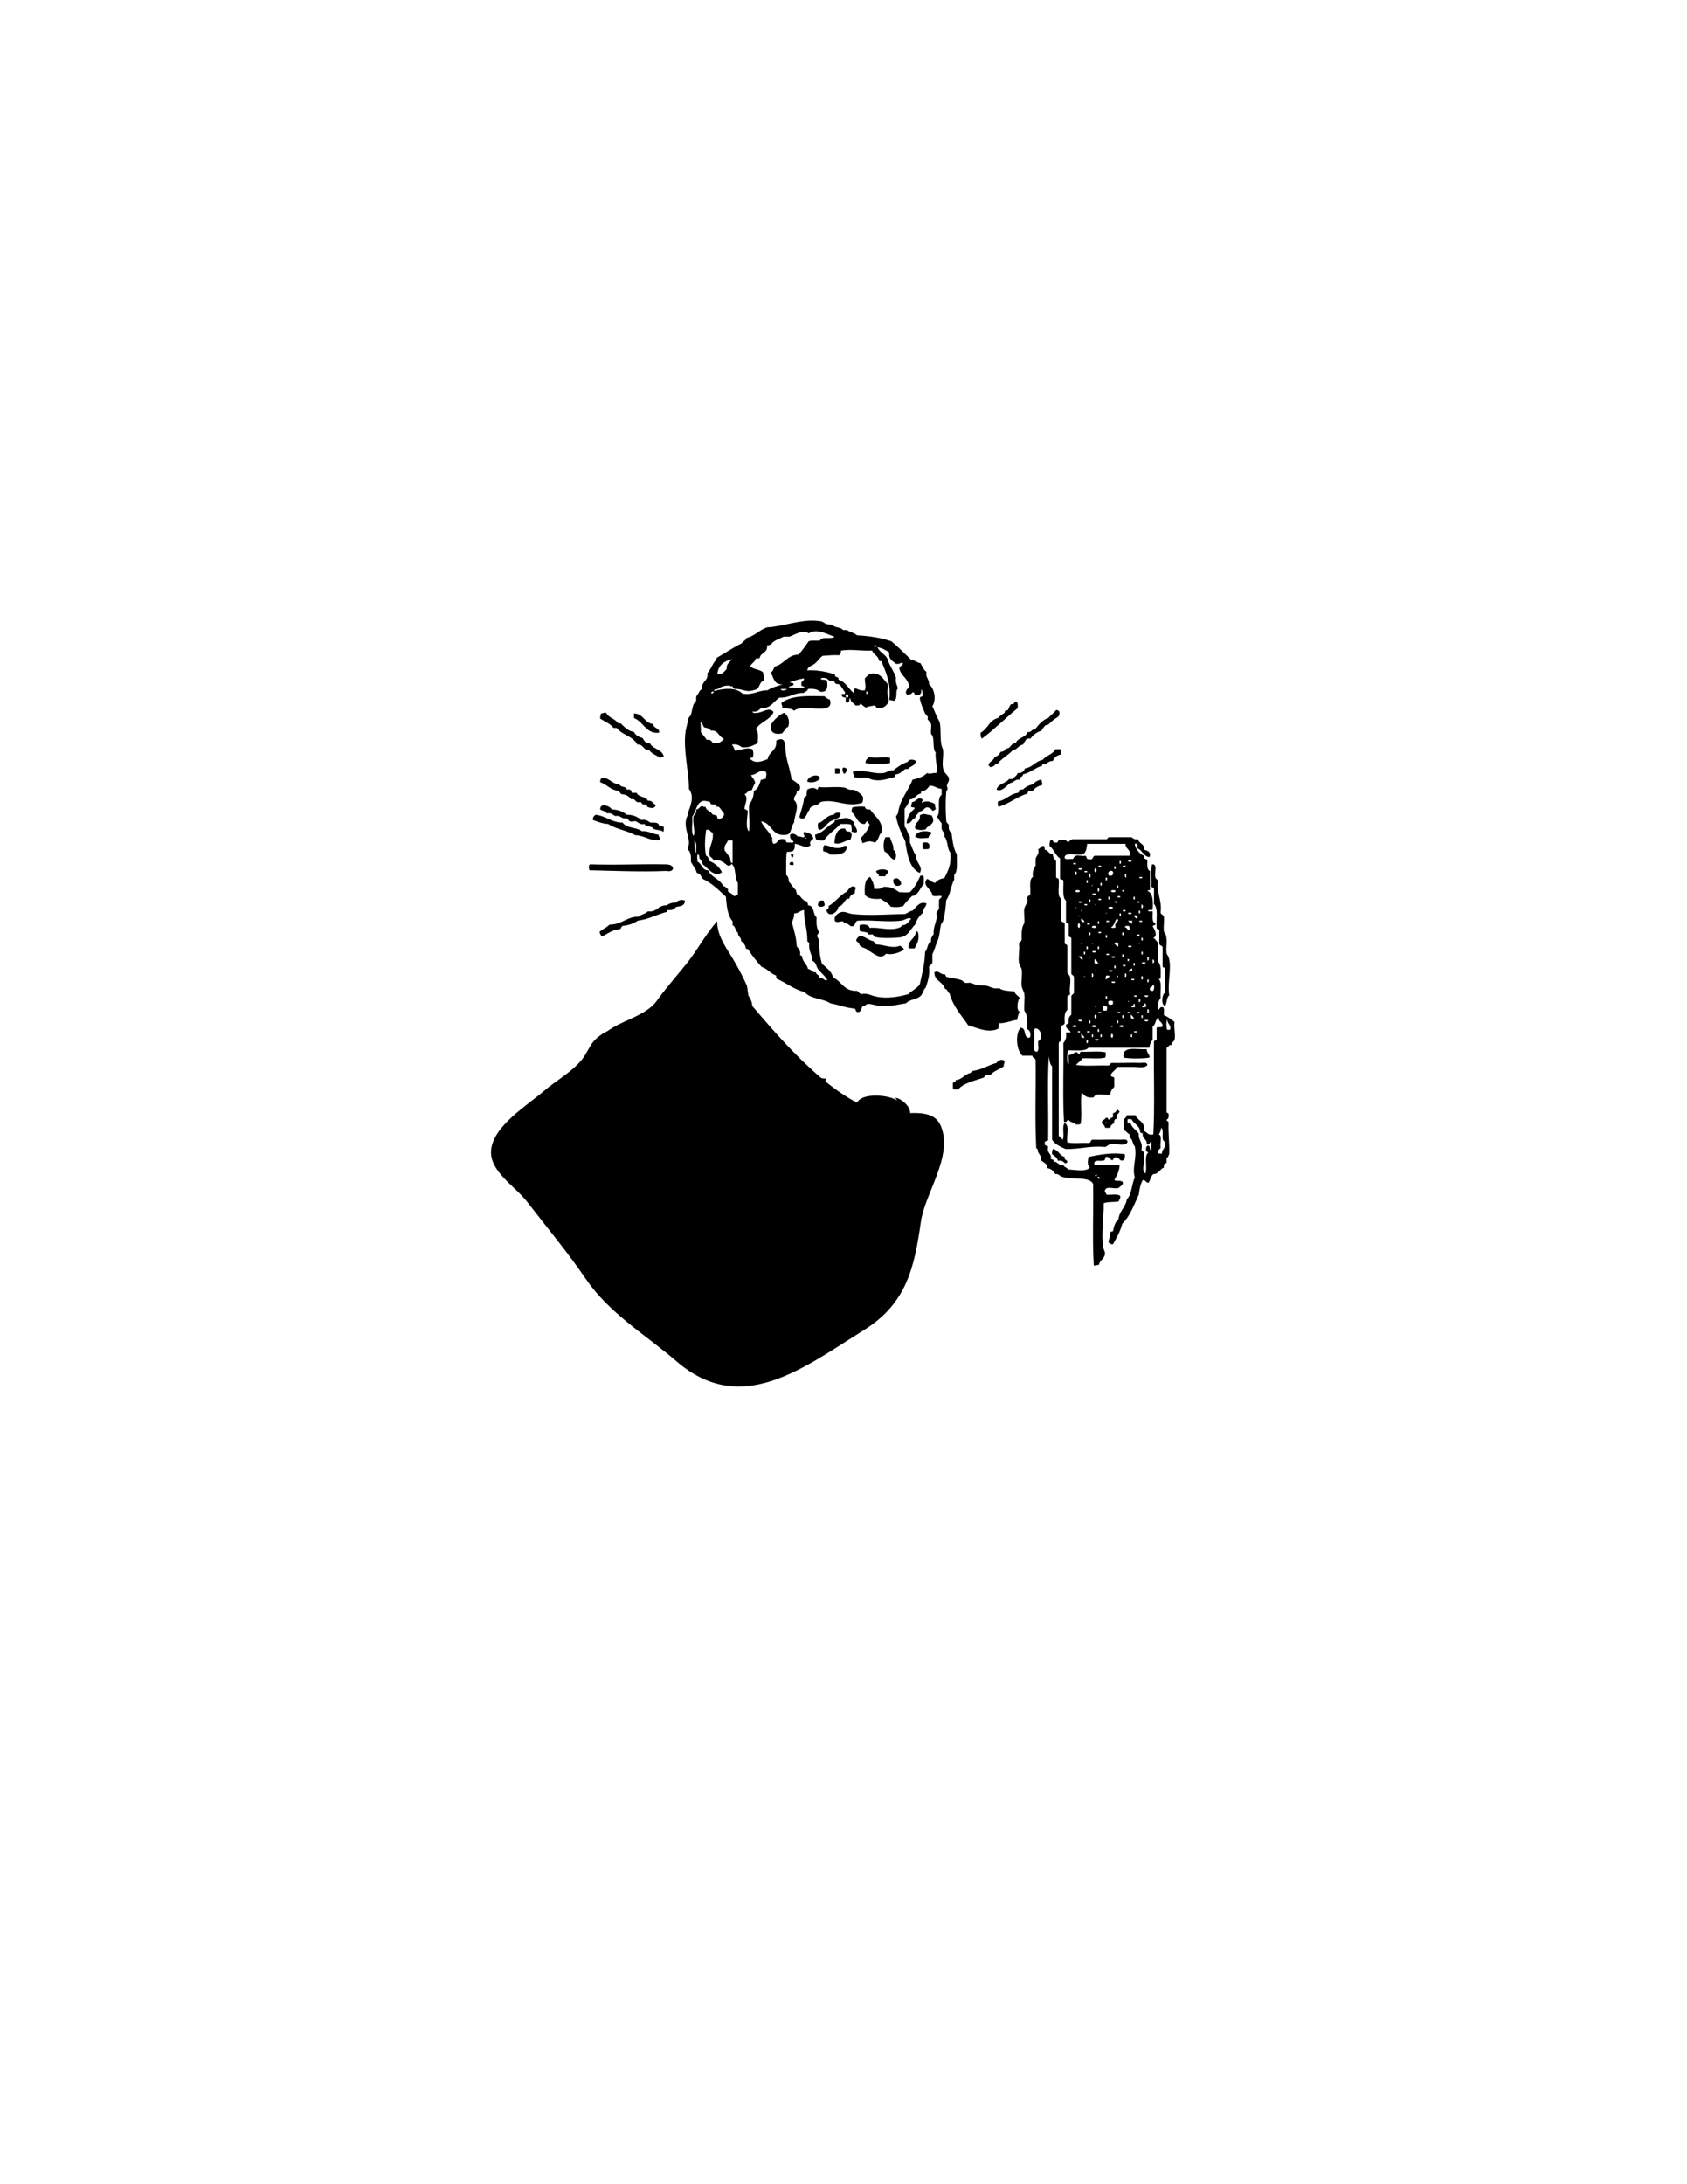
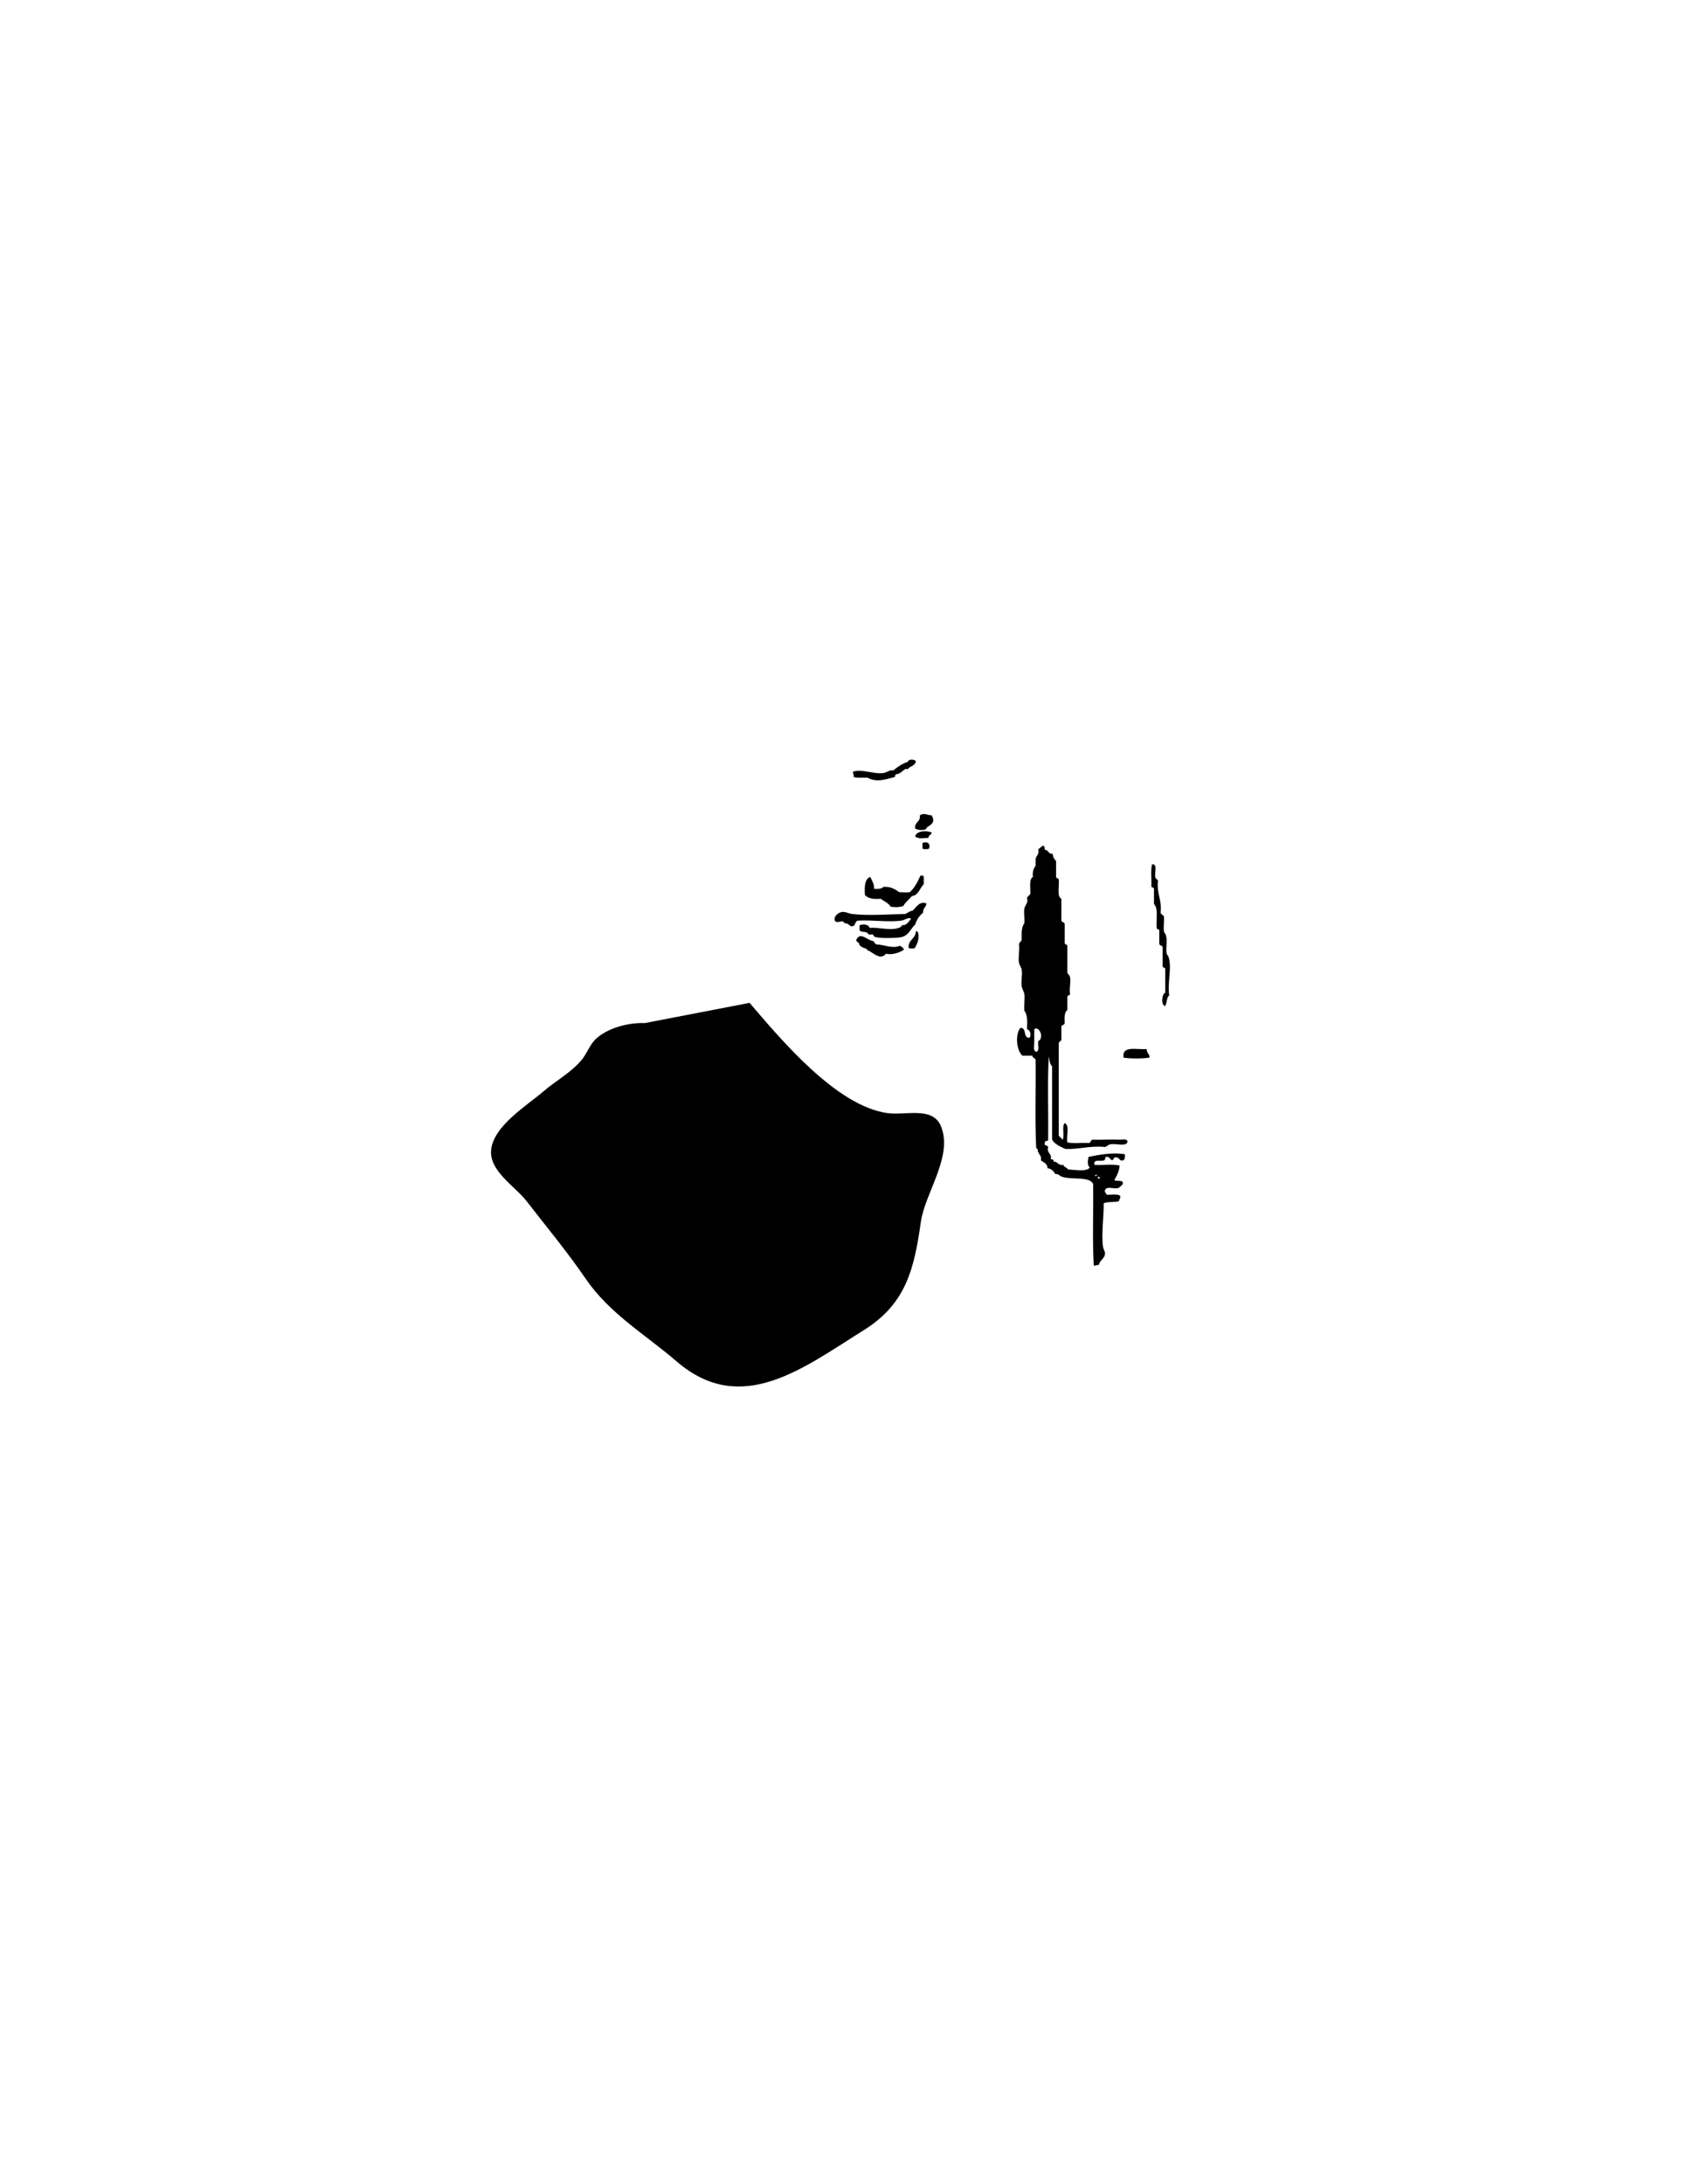
<svg xmlns="http://www.w3.org/2000/svg" viewBox="0 0 612 792">
-   <path d="M426.08 370.54c-.35 2.09.471 4.66 0 6.48-.21.81-1.359 1.01-.96 1.92-1.27-.31-1.06.86-1.92.96v23.041c-.25.89.9.38.721 1.199.18 1.061-.181 1.58-.721 1.921.07.569.83.449.721 1.199-.171 4.011.399 7.28.239 11.28-.399.32-.18 1.26-.96 1.2v1.92c-.7.19-1.17.59-.96 1.68-1.5.58-1.81 2.351-3.84 2.4-.9.7-1.11 2.09-1.68 3.12-1.141.1-.99-1.09-2.16-.96-.82 1.42-1.2 3.279-1.44 5.279-1.76 3.761-3.189 7.851-6 10.561-.729 2.87-2.09 5.11-3.359 7.439-.91.11-1.13-.47-1.681-.72.23-1.13.63-2.09.721-3.359-.21-.771.779-.341.96-.721.39-1.609.699-3.3 1.92-4.08.34-3.18 2.63-4.41 3.12-7.439 1.81-1.79 1.72-5.48 2.88-7.92-1.09-3.74.899-7.13 0-11.28-.92-.76-.63-2.73-1.92-3.12v-1.2c-.78-.5-1.301-1.26-2.16-1.68v-3.84c.609-.271 1.03-.73 1.2-1.44h3.12c.8 2.16 3.68 2.24 3.119 5.76 1.19.33 1.351 1.69 3.36 1.2.56-10.64.08-22.32.24-33.36-.181-.9.92-.52.96-1.2v-4.08c.39-.57 2.109.19 2.16-.72-.011-1.51-1.641-1.4-1.44-3.12-1.21.63-.979 2.7-2.16 3.36v4.8c-.63.72-1.069 1.65-1.2 2.88h-22.079c-1.301 1.5-4.78.82-7.44.96-.37 1.23-.42 4.05 0 5.28.55-.73.08-2.48.24-3.6 1.7.1 2.779-2.19 3.6-.24.62-.02.34-.94.96-.96 2.891.15 6.391-.31 8.88.24-.029.69.13 1.57-.239 1.92-2.261.54-5.511.09-8.16.24-.62.98-1.641 1.56-2.4 2.4 3.36.56 7.76.08 11.521.24.84.04.79-.81 1.439-.96 3.07.12 6.86-.16 10.32 0 .85.04 2.46-.5 2.64.72-.85 1.29-3.12.72-5.04.72h-5.76c-.68 1-1.73 1.63-2.4 2.64-.369 1.25 1.101.66 1.2 1.44v3.12c-.68.76-1.43 1.45-1.439 2.88-1.98.34-5.49-.851-6 .96-2.42.34-3.61-.55-4.32-1.92-.71 3.291.229 8.23-.48 11.52-.31.33-1.04.24-1.68.24-.39-.73-2.01-.61-2.64-1.68-.78.02-.51 1.09-1.681.72-.56-9.04-.079-19.12-.239-28.56.72-.88 1.25-1.95.96-3.84h1.68c-.27-1.01-1.43-1.13-1.68-2.16-.29-1.09.84-.76.96-1.44-.271-1.55.319-2.24.96-2.88v-6.48c-.04-.84.81-.79.96-1.44v-5.52c.04-.84-.811-.79-.96-1.44v-12.48c.18-.9-.92-.52-.96-1.2v-3.84c.18-.9-.92-.52-.96-1.2v-7.68c-1.471-1.25-.84-4.6-.96-7.2.01-.73-1.21-.23-1.2-.96v-7.2c-1.71-1.09-2.25-3.35-3.84-4.56-.021-.9.1-1.66.479-2.16 1.11-.23.55 1.21 1.681.96 1.09.29.76-.84 1.439-.96 1.53-.17 2.68.04 3.12.96.46-.5.92-1 1.68-1.2h12.48c.13-.35.37-.59.72-.72h8.16c.65.39 1.07 1.01 2.4.72.229 1.77 2.489 1.51 2.159 3.84 1.261.16 2.83 1.08 1.92 2.64-2.239-.24-2.43-2.53-4.319-3.12-.03-.85.33-2.09-.96-1.68.09 1.51 1.6 3.68 3.359 4.32-.31 1.19.601 1.16 1.2 1.44-.01 1.69-.29 3.65.96 4.08v6.48c.221.77-.779.34-.96.72 2.061.82 2.12 3.64 1.92 6.72-.2.52-1.529-.09-1.68.48.1.54 1.18.1 1.68.24.11 1.65-.46 3.98.96 4.32.36 1.01-.87.42-.96 1.2.011-.1 2.36 3.36.24 4.08.72.4 1.05 1.19 1.68 1.68v6.96c1.21 1.03.99 3.49.96 5.76.11.51-.34.46-.72.48 1.34 1.22.48 4.64.72 6.96-.819.94-1.189 2.33-.96 4.32.771-.19.511-1.41 1.92-.96.46.58.15 1.93.24 2.88 1.56.52 2.6 1.56 3.84 2.4zm-1.68 2.88c.8-1.52-1.07-2.23-.96-3.84-.39.82-.39 3.02 0 3.84h.96zm-2.88 44.88c.02-1.819 1.67-2.01 1.2-4.319-1.88-.28-.17-4.15-1.44-5.04-.229.89-.37 1.87-.96 2.399 1.48.36.38 3.3.72 4.8-.25.711-1.21.711-.96 1.921.28.28.85.27 1.44.24zm-3.12-59.04c.21-.29.68-2.27-.24-2.16.05 1.02-1.38.54-.96 1.92.28.2.64.32 1.2.24zm-.24-10.08c.74.37.74-1.57 0-1.2v1.2zm-.48 67.92v-3.12c-.83.05-.34 1.42-1.681.96.24-2.08-1.819-1.86-1.439-4.08-.55.069-.9-.061-.96-.48-.16-2.399-2.311-2.81-3.12-4.56h-1.44v1.439c.561-.08.92.04 1.2.24.53 1.63 2.08 2.24 2.88 3.601-.229 2.47 1.601 2.88.96 5.76.15.649 1 .6.96 1.439.591 2.511-1.22 6.221.48 7.2.84-2.12-.68-6.6 1.2-7.68-1.29.16-1.271-2.28-.24-2.4 1.04-.08.26 1.66 1.2 1.68zm-.96-60.96v-.96h-.48v.96h.48zm-1.44 4.8c-.37.74 1.57.74 1.2 0h-1.2zm0 8.88c-.37.74 1.57.74 1.2 0h-1.2zm.96-21.6c.74.37.74-1.57 0-1.2v1.2zm0 18.96c.74.37.74-1.57 0-1.2v1.2zm-.48-2.16c.04-.6.04-1.16-.48-1.2-.03.77-.89.71-.96 1.44.59.03 1.16.04 1.44-.24zm-1.44-16.08c-.37.74 1.57.74 1.2 0h-1.2zm.24 20.16v-.96h-.48v.96h.48zm0-23.04v-.96h-.48v.96h.48zm0-5.04v-.96h-.48v.96h.48zm-.48-11.76c.74.37.74-1.57 0-1.2v1.2zm0 25.92c.74.37.74-1.57 0-1.2v1.2zm.24-20.88v-.48h-.96v.48h.96zm0-15.84v-.48h-.96v.48h.96zm-.72 12.72v-.96h-.48v.96h.48zm-.48 32.16c.74.37.74-1.57 0-1.2v1.2zm.24 4.08v-.48h-.96v.48h.96zm0-28.08v-.48h-.96v.48h.96zm0-12v-.48h-.96v.48h.96zm-.24 14.88c.19-.05.471-.01.48-.24-.19.05-.47.01-.48.24zm-.48-9.12v-.96c-.28-.2-.641-.32-1.2-.24.11.69.51 1.09 1.2 1.2zm-.24 41.28v-.48h-.96v.48h.96zm0-12.96v-.48h-.96v.48h.96zm-.72-11.28v-.96h-.48v.96h.48zm0-24v-.96h-.48v.96h.48zm0 39.12c-.11-.45.33-1.45-.48-1.2.26.89-.899.38-.72 1.2h1.2zm-.24-9.84v-.48h-.96v.48h.96zm-.96 13.92h.96c-.25-.63-.76-1-1.2-1.44-.03.59-.04 1.16.24 1.44zm.24 6.72v-.96h-.48v.96h.48zm0-24v-.96c-.521.36-1.181.58-1.44 1.2.59.03 1.16.04 1.44-.24zm0-17.04v-1.2h-1.44c.26.62.92.84 1.44 1.2zm-1.44-23.04c-.37.74 1.57.74 1.2 0h-1.2zm0 18.96c-.37.74 1.57.74 1.2 0h-1.2zm0 12c-.37.74 1.57.74 1.2 0h-1.2zm.48-32.64c.6-2.52-1.53-2.31-1.44-4.32H394.4c-.21 1.63-.39 3.29-1.68 3.84-2.011.39-5.63-.83-6.48.72-.29 1.57 1.8.76 2.88.96.65-.51.37-.9 1.2-1.2.86-.31 2.3.23 3.36 0 .779.1.2 1.57 1.439 1.2 1.67.55 1.07-1.17 2.16-1.2h12.48zm0 57.12c.37-.59-.82-.71-.721-.24.15.01.28.04.24.24h.48zm-.24-30c.34-.32.34-1.36 0-1.68-.64 0-1.41-.13-1.44.48.8.08.85.91 1.44 1.2zm0 11.04c0-.24.189-.29.24-.48-.311-.01-.33-.31-.721-.24v.72h.48zm-.24 14.64c.28.95.28-.95 0 0zm-.72-44.88c-.11-.45.33-1.45-.48-1.2-.04.6-.04 1.16.48 1.2zm-.48 36c.74.37.74-1.57 0-1.2v1.2zm.24-3.84v-.48h-.96v.48h.96zm0-19.92v-.48h-.96v.48h.96zm0-16.08v-.48h-.96v.48h.96zm-.72 54.72v-.96h-.48v.96h.48zm0-22.08v-.96h-.48v.96h.48zm0-7.92v-.96h-.48v.96h.48zm0-15.84v-.48h-.48v.48h.48zm0 48.72c-.311-.33-1.43-.42-1.44.24.31.33 1.43.42 1.44-.24zm-.96-39.84v-.96h-.48v.96h.48zm0-18.96v-.96h-.48v.96h.48zm-.24 54.24v-.48h-.96v.48h.96zm0-42v-.48h-.96v.48h.96zm-.72 17.76c.029-.59.04-1.16-.24-1.44-.6-.04-1.16-.04-1.2.48.65.15.6 1 1.44.96zm0 27.84v-.96h-.48v.96h.48zm0-48.96v-.96h-.48v.96h.48zm-.24 5.28c.37-.72-1.24-.63-1.2-.24.28.2.64.32 1.2.24zm-.24 26.4c-.25 1.39 1.04.1 0 0zm-.48-17.52c-.851-1.81 1.989-2.22.479-3.12-.899.85-.89 2.63-2.16 3.12.32.34 1.36.34 1.68 0zm0 14.88v-.96h-.48v.96h.48zm0-36v-.96h-.48v.96h.48zm-1.44 31.68c-.37.74 1.57.74 1.2 0h-1.2zm0 9.12c-.37.74 1.57.74 1.2 0h-1.2zm-.24-32.64c.32.33 1.681.46 1.681-.24-.32-.33-1.68-.46-1.68.24zm-.72-5.76c1.18.22 1.66-.26 1.44-1.44-1-.93-2.37.44-1.44 1.44zm1.44 46.56v-.96c-.32-.34-1.36-.34-1.681 0-.08.56.04.92.24 1.2.59.03 1.16.04 1.44-.24zm-.24 12.24c.33-.31.42-1.43-.24-1.44-.33.31-.42 1.44.24 1.44zm-1.2-24.48c-.37.74 1.57.74 1.2 0h-1.2zm.72 20.4c.81.73.73-.89 0 0zm-.96-42.96c.32.33 1.681.46 1.681-.24-.32-.33-1.68-.46-1.68.24zm.48-3.12v-.96h-.48v.96h.48zm-.24 20.16v-.48h-.96v.48h.96zm0-12v-.48h-.96v.48h.96zm.24 19.68c-.28-.2-.64-.32-1.2-.24-.28.28-.27.85-.24 1.44.63-.25 1-.76 1.44-1.2zm-1.2 12.48c.28-.28.271-.85.24-1.44-.28-.2-.641-.32-1.2-.24-.34.32-.34 1.36 0 1.68h.96zm.24-4.32v-.96h-.48v.96h.48zm0-22.08v-.96h-.48v.96h.48zm0-20.88v-.96h-.48v.96h.48zm-.48 12c.19-.05.471-.01.48-.24-.19.05-.47.01-.48.24zm-1.44 44.88v-.96h-.48v.96h.48zm0-54.96v-.96h-.48v.96h.48zm-.24 46.32v-.48h-.96v.48h.96zm0-29.04v-.48h-.96v.48h.96zm0-12v-.48h-.96v.48h.96zm0-12v-.48h-.96v.48h.96zm-.72 59.76v-.96h-.48v.96h.48zm0-30v-.96h-.48v.96h.48zm0-9.12v-.96h-.48v.96h.48zm-1.44 41.76c-.37.74 1.57.74 1.2 0h-1.2zm.96-53.52c.74.37.74-1.57 0-1.2v1.2zm-1.2 25.92c.28.28.851.27 1.44.24-.4-.56-.69-1.23-1.2-1.68-.28.28-.27.85-.24 1.44zm.48-32.88c.33-.31.42-1.43-.24-1.44-.33.31-.42 1.44.24 1.44zm0 53.04c.33-.31.42-1.44-.24-1.44-.33.31-.42 1.44.24 1.44zm-1.2-45.36c-.37.74 1.57.74 1.2 0h-1.2zm0 20.88c-.37.74 1.57.74 1.2 0h-1.2zm.96-16.8c.28.95.28-.95 0 0zm0 24c.28.95.28-.95 0 0zm0 12.96c.28.95.28-.95 0 0zm-1.2-28.8c.32.33 1.681.46 1.681-.24-.32-.33-1.68-.46-1.68.24zm0 36c.32.33 1.681.46 1.681-.24-.32-.33-1.68-.46-1.68.24zm.48 3.84v-.96h-.48v.96h.48zm-.48-21.84c.74.37.74-1.57 0-1.2v1.2zm0-33.12c.28.95.28-.95 0 0zm0 21.12c.19-.05.471-.01.48-.24-.19.05-.47.01-.48.24zm-.48 28.8v-.96h-.48v.96h.48zm0-31.92v-.96h-.48v.96h.48zm0-12v-.96h-.48v.96h.48zm0-8.88c-.11-.45.33-1.45-.48-1.2-.03.6-.04 1.16.48 1.2zm-.24 56.16v-.48h-.96v.48h.96zm0-39.12v-.48h-.96v.48h.96zm-.24 11.76c.28.95.28-.95 0 0zm-.48-2.88v-.96h-.48v.96h.48zm0-24v-.96h-.48v.96h.48zm-.48 58.08c.74.37.74-1.57 0-1.2v1.2zm.24-49.92v-.48h-.96v.48h.96zm0-12v-.48h-.96v.48h.96zm-.72 29.76v-.96h-.48v.96h.48zm-1.2 30.24h.96c-.25-.63-.76-1-1.2-1.44-.03.59-.04 1.16.24 1.44zm.72-22.08c.19-.05.471-.01.48-.24-.19.05-.47.01-.48.24zm-.96-21.12c-.17.97.23 1.37 1.2 1.2-.22-.58-.62-.98-1.2-1.2zm.48 15.12c.029-.59.04-1.16-.24-1.44h-1.2c.42.54.9 1.02 1.44 1.44zm0-6c0-.24-.42-.3-.48 0 .05.29.27.15.48 0zm-1.44-27.36c-.37.74 1.57.74 1.2 0h-1.2zm0 12c-.37.74 1.57.74 1.2 0h-1.2zm0 42.96c-.37.74 1.57.74 1.2 0h-1.2zm.96-39.6c.28.95.28-.95 0 0zm-.48 44.16v-.48h-.721v.48h.72zm-.24-37.92c.33-.32.46-1.68-.24-1.68-.33.32-.46 1.68.24 1.68zm-.24-4.32c.28.95.28-.95 0 0zm-1.2-8.88c.32.33 1.681.46 1.681-.24-.32-.33-1.68-.46-1.68.24zm0-6c.74.37.74-1.57 0-1.2v1.2zm.24-3.84v-.48h-.96v.48h.96zm-.24 15.84c.19-.05.471-.01.48-.24-.19.05-.47.01-.48.24zm.48 42.72c-.311-.33-1.43-.42-1.44.24.31.33 1.43.42 1.44-.24z" />
  <path d="M423.92 347.02c1.31 4.12-.471 8.89.239 13.92-.899.57-.76 2.4-1.439 3.84-1.65-.19-1.23-4.53 0-4.8v-8.4c.18-.9-.92-.52-.96-1.2v-6.72c.08-.96-1.11-.65-1.2-1.44v-4.56c.18-.9-.92-.52-.96-1.2-.23-2.97.68-7.08-.96-8.64v-5.28c.18-.9-.92-.52-.96-1.2.149-2.57-.3-5.74.24-7.92h.479c1.46.3.39 3.13.72 4.56.03.77.811.79.96 1.44-.529 4.69 1.5 6.82.96 11.52.141.74 1.021.74 1.2 1.44.17 1.81-.229 3.57 0 5.28.08.6.54.82.72 1.44.61 2.06-.06 4.4.24 6.48.09.63.54.86.72 1.44zM416 380.38c-.14 1.41 1.4 2.18.96 3.12-2.579.4-6.779.4-9.359 0-.72-4.56 4.91-2.77 8.4-3.12zM408.08 418.54c.04.92-.01 1.75-.479 2.16-1.66.54-1.3-.93-2.4-.96-1.31-.43-1.05.71-1.68.96-.88-.16-.82-1.26-1.92-1.2-1.01-.29-.43 1.01-.96 1.2-1.101.66-4.21-.69-3.601 1.68 2.101.24 6.641-.37 9.12.24-.149 2.25-1.05 3.75-1.92 5.28.78.58 2.88-.16 3.12.96.04.6-.37.899-.72 1.2-.101.09-.73.649-.96.72-1.49.479-4.12-.83-4.8.72-.28 1 .5.94.479 1.68 1.66.181 4.12-.439 5.04.48.2 1-.47 1.13-.479 1.92-1.631.45-4.091.07-5.521.72.08 4.681-.92 11.12-.24 15.84.11.761.761 1.7.721 2.4-.11 1.95-2.101 2.51-2.16 4.08-.771-.05-1.021.42-1.92.24-.561-9.36-.08-19.76-.24-29.521-1.24-2.899-7.55-1.42-11.28-2.64-1.01-.33-1.27-1.18-2.399-.96-.65-1.03-1.41-1.95-2.881-2.16-.01-1.75-1.479-2.04-2.399-2.88.32-1.42-.49-1.91-.96-2.88-.28-.57.04-1.29-.72-1.44-.54-10.25-.091-21.51-.24-32.16-.29-.59-1.12-.64-1.2-1.44h-3.6c-2.091-1.86-2.7-7.58-.721-10.08 2.48-.16.82 3.82 3.36 3.6.75-1.16.07-2.94-.96-3.12.13-2.45.28-5.1-.96-6.72-.2-2.04.27-4.18 0-6-.16-1.05-.82-1.88-.96-2.88-.28-1.97.33-3.96 0-6-.13-.77-.811-1.6-.96-2.4-.4-2.19.3-4.54 0-6.96.279-.52.729-.87.96-1.44-.07-2.39-.05-4.68.96-6 .2-2.1-.28-3.68 0-5.28.22-1.25 1.6-2.29.96-3.84.2-.68.82-.94 1.2-1.44.16-2.24-.57-5.37.96-6.24-.261-1.94.279-3.08.96-4.08v-2.4c.229-1.29 1.42-1.62.96-3.6.72-.24.95-.97 1.68-1.2.73-.01.601.84.72 1.44 1.37.07 1.25 1.63 2.881 1.44 0 1.28.6 1.96 1.199 2.64v5.52c-.18.9.92.52.96 1.2.301 2.34-.79 6.07.96 6.96v7.68c-.08.96 1.11.65 1.2 1.44v6.72c-.18.9.92.52.96 1.2v9.36c-.16.88.74 1.01.96 1.92.41 1.67-.3 4.08 0 6 .181.9-.92.52-.96 1.2v4.8c-1.06.78-1.08 2.6-.96 4.56.101.98-1.02.74-1.2 1.44v4.32c.221 1.18-1.01.91-.96 1.92v33.36l1.44 1.439c.76-1.489-.4-4.88.72-6 1.94.7.53 4.75.96 6.96 2.101.54 5.19.091 7.681.24.96.08.649-1.109 1.439-1.2 3.021.12 6.74-.159 10.08 0 .79.04 2.46-.5 2.64.721-.399 2-4.31.489-6.239.96-.841.12-1.16.76-1.92.96-5.58-.54-9.181.899-14.4.72-1.84-.88-3.79-1.65-4.8-3.36v-26.64c-.8-.58-.96-1.99-1.2-3.6-.56 9.52-.08 20.081-.24 30 .23 1.109-1.43.33-1.2 1.439-.369 1.25 1.101.66 1.2 1.44-.63 2.39 1.38 2.149.96 4.319.3.341 1.271.011.96.96 1.63-.029 1.65 1.551 3.601 1.2.189.931 1.359.88 1.68 1.681 2.39.069 6.64.989 7.92-.721-.99-.7-.74-2.489-.479-3.84 3.79-.77 8.66-1.73 13.2-.96zm-9.12 8.88c.04-.52-.199-.76-.72-.72-.04.52.2.76.72.72zm-1.68-.96c.41.01.62-.18.72-.479-.38.02-.83-.03-.72.48zm-20.64-48.96c1.93-.73.979-4.94-1.2-4.56-.01.31-.31.33-.24.72.03 1.16-.029 2.75 0 4.32.03 1.28-.58 3.41.96 3.36.97-.47.26-2.62.48-3.84z" />
-   <path d="M405.2 402.46c.65-.17.48.48.96.48-.2 1-1.41.989-.96 2.64-.7.19-1.17.59-.96 1.68-.71.33-1.35.73-1.439 1.681h-1.92c-.04-.92-.721-1.2-1.2-1.681-.01-1.13 1.12-1.12 1.439-1.92.891-.25.771.511 1.2.721.28-.521.83-.771 1.44-.96v-1.44c.71-.17 1.17-.59 1.44-1.2zm-4.08 4.56c.28.95.28-.95 0 0zM386.24 419.5c-.37 1.33 1.061.851.96 1.92-.21.11-.43.21-.479.48-.971-.311-1.17-1.391-2.88-.96-.381-1.141-1.2-1.84-2.16-2.4-.101-.83.09-1.35.24-1.92 2.1.3 2.38 2.42 4.32 2.88zM384.8 271.66v1.92c-1.41.35-2.431 1.09-2.88 2.4-1.761-.24-1.74 1.3-3.601.96-.28.04-.2.44-.24.72-2.6.76-4.22 2.5-6.96 3.12 0 1.04-1.34.74-1.199 1.92-1.78-.26-1.971 1.07-3.36 1.2-1.37.93-3.22 3.47-5.04 2.4.58-2.22 3.41-2.19 4.56-3.84h1.2c.61-.75 1.601-1.12 1.92-2.16 1.51.07 2.271-.61 2.641-1.68 2.819-.38 3.76-2.64 6.479-3.12 1.15-1.65 3.7-1.9 4.561-3.84h1.92zM384.32 257.98c.15 1.92-.49 1.91-1.92 2.88-.84.57-1.68 1.59-2.16 1.92-.26.17-.72.04-.96.24-.55.47-1.1 1.26-1.439 1.92-1.801.53-3.04 1.6-4.08 2.88h-1.2c-.61.59-.97 1.43-1.44 2.16-1.71.29-2.109 1.89-3.84 2.16-1.34 1.51-3.24 2.52-4.8 4.08-.34.34-.28.85-1.2.72-.45.67-1.03 1.21-2.16 1.2 0-.48-.649-.31-.479-.96.43-1.17 1.83-1.37 2.16-2.64.979-.38 1.819-.9 2.159-1.92.99-.05 1.65-.43 1.921-1.2 1.96.12 1.67-2.01 3.6-1.92.7-2.1 3.63-1.97 4.32-4.08 1.479.28 1.34-1.06 2.64-.96 1.37-1.59 2.56-3.36 4.8-4.08.9-1.02 2.021-1.82 2.88-2.88.77-.21.74.38 1.2.48zM377.84 282.7c-.051.77.42 1.02.239 1.92-1.43.41-2.67 1.01-3.359 2.16-.891.07-2.061-.14-1.92.96-3.96 1.16-6.561 3.68-10.561 4.8-.37-.35-.21-1.23-.24-1.92 2.94-.5 4.221-2.66 7.2-3.12.42-.06.55-.41.48-.96.569.01.71-.41 1.439-.24.88-.96 2.11-1.57 3.601-1.92.79-.81 1.66-1.53 3.12-1.68zM368.24 254.38c1.17-.05.97 1.27.96 2.4-4.43 3.57-8.37 7.63-12.96 11.04-.49-.39-.56-1.2-.479-2.16 2.54-1.3 3.12-4.56 6.239-5.28.62-.8 1.62-1.23 2.4-1.92.25-.22.03-.44.24-.72.189-.26.76-.02.96-.24.229-.26.649-1.73 1.2-2.16.149-.12.55.09.72 0 .32-.24.48-.64.72-.96zM369.92 361.9c-.78.78-1.341 4.37 0 5.04-.561.72-.721 1.84-.961 2.88-2.31.25-3.89 1.23-6.479 1.2-.37.35-.21 1.23-.24 1.92-3.649 1.92-7.939-.32-11.04-1.2-2.43-3.65-5.439-6.72-6.72-11.52-.79-.33-.67-1.57-1.68-1.68-.66-2.62-3.841-2.72-3.841-6 1.82-.88 1.94.99 3.841.72.12.36.359.61.479.96 1.311.31 4.12.64 5.521 1.2.659.26.699.81 1.439.96.65.13 1.3-.12 1.92 0 .7.14 1.271.59 1.92.72 1.36.27 3 .08 4.32.48.88.27 2.17 1.15 4.08.72 1.21 1.03 3.5.98 5.52 1.2.28 1.16 1.38 1.5 1.92 2.4zM364.4 384.7c.17.89-.41 1.03-.24 1.92-1.47 1.17-3.64 1.64-4.8 3.12-1.22-.1-2.12.12-2.4.96-3.359 1.2-7.229 1.89-9.359 4.32h-1.68c-.431-.45-.171-1.59-.24-2.4.3-.34 1.27-.01.96-.96 2.609-.19 3.24-2.36 5.76-2.64.22-.18.36-.44.48-.72 3.43-.41 5.59-2.09 8.64-2.88.44-.95 2.02-1.54 2.88-.72zM347.12 309.82c-.1 2.7.46 6.06-.96 7.44v1.68c-1.21 2.23-1.41 5.47-2.88 7.44-.26 2.85-.399 5.03-1.2 7.68-.13.43-.62.76-.72 1.2-.52 2.2-.38 3.92-1.2 5.76-.609 1.36-1.06 3.19-1.92 5.04v2.88c-.05.91-1.02.9-1.2 1.68.311 3.19-.5 5.26-1.199 7.44-.96.88-.971 2.26-1.92 3.12-1.421 1.29-3.94 1.15-5.28 2.64-2.641.31-5.36 1.27-9.36.96-1.68-.13-3.37-.92-4.56-.72-.63.11-1.07.93-1.681.72-.609.59-.51 1.89-1.439 2.16-1.17.29-1.07-.69-1.44-1.2-3.54-.33-5.39-1.29-8.88-1.92-2.68-1.8-7.37-1.59-9.36-4.08-3.97-.99-6.59-3.33-10.08-4.8-.2-.28-.32-.64-.24-1.2-2.14-.66-3.1-2.5-5.28-3.12-1.74-1.94-3.41-3.95-4.8-6.24-.04-.44-.81-.15-.96-.48-.15-1.29-.83-2.05-1.68-2.64.04-1.48-1.24-1.64-1.2-3.12-1-.52-.77-2.27-1.92-2.64v-1.44c-1.77-1.99-2.17-5.35-2.4-8.88-2.59-2.37-5.01-4.91-8.4-6.48-.62-.82-.85-2.03-2.16-2.16-.43-1.65-1.48-2.68-2.16-4.08.14-1.9-.09-3.43-.96-4.32-.18-.96.23-1.69.24-2.4.03-3.01-1.76-5.26-.96-8.88.08-.36.37-.79.48-1.2.13-.47.14-.91.24-1.2.75-2.11 2.37-5.71.24-8.4.02-6.56-2.16-14.05-1.2-20.88.19-1.33.79-3.04.96-4.56.04-.35.82-1.02.96-1.44.6-1.86.53-3.87 1.92-5.04.03-.69-.13-1.57.24-1.92.7-.75.91-1.97 1.92-2.4-.32-2.88 2.33-2.79 1.92-5.76 1.11-1.24 1.47-2.41 2.4-3.84.38-.59.91-.89.96-1.68 3.06-1.74 5.91-3.69 9.12-5.28.4-.8 1.44-.96 1.68-1.92 3.05-.71 4.63-2.89 7.44-3.84 6.07-.26 12.82-3.32 19.68-2.16.59.1 1.15.72 1.92.96.62.19 1.19.07 1.68.24.51.18.94.55 1.44.72 1.27.44 2.09.32 2.88 1.2h1.44c1 .84 2.71.97 3.601 1.92 4.63.25 8.84.92 12.479 2.16 2.54 2.1 4.83 4.45 7.2 6.72 1.41.11 2.02 1.02 3.36 1.2.689 1.07 1.079 2.45 2.159 3.12-.38 2.22 1.07 2.61.96 4.56 1.971 1.51 2.75 5.52 1.2 7.92.87 1.94 1.63 3.97 2.641 5.76.689 2.99-.131 7.49 1.199 9.84.36 2.97-.58 5.16.24 7.68.36 1.09 1.76 1.9 1.92 2.88.181 1.14-.49 1.53-.72 2.64-.07.33.29.8.24 1.2-.04.39-.45.66-.48.96-.31 3.37-.29 6.77 0 10.8.17.63.78.82.96 1.44-.27 1.55.32 2.24.96 2.88.37 2.83.7 5.7 1.92 7.68zm-4.56 8.64c1.28-2.56 2.72-4.96 2.16-9.36-1.2-1.44-.79-4.49-2.16-5.76.3-1.58-.78-1.78-.96-2.88v-1.92c-.67-.69-1.12-1.6-1.68-2.4 1.55-1.65-.29-6.69 1.68-7.92v-2.16c-1.73-.11-2.5-1.18-4.32-1.2-.75 1.01-1.49 2.03-3.12 2.16-.04.28.04.68-.239.72-1.591.41-2.03 1.97-3.841 2.16-.43 1.33-1.12 2.4-1.92 3.36v6.48c.95.89 1.08 2.6 1.92 3.6v2.16c.771 1.47 1.16 3.32 2.16 4.56-.2 2.68 2.851 4.13 1.44 6.48-3.84-1.76-4.54-6.66-5.28-11.52-1.35-2.81-2.729-5.59-3.36-9.12.41-.15.4-.72.721-.96.68-5.16 3.689-7.99 5.279-12.24 2.141-.42 4.011-1.11 5.28-2.4 1.07.57 1.98-.18 3.36 0 .54-2.23-.49-4.73-.24-7.44-1.37-1.43-.12-5.47-1.68-6.72-.181-1.27.239-2.57 0-3.6-.141-.61-.98-1.25-1.2-1.68-.13-.25.11-.69 0-.96-.18-.45-.771-.76-.96-1.2-.74-1.72-1.61-3.58-1.92-5.52.06-.66.89-.55 1.2-.96-.58-.38.1-2.02-.721-2.16.37 1.73-.729 1.99-1.92 2.16-.64-.16-.27-1.33-1.2-1.2-.279.68-1.119.8-1.92.96-.06-.34-.399-.4-.479-.72-.07-1.27.88-1.52 1.2-2.4-.44-2.92-2.98-3.74-3.601-6.48.07-1.05 1.51-.73 1.2-2.16-.81.15-1.23.69-2.4.48-1.119-1.04-2.81-1.51-2.399-4.08-1.26-.82-2.53-1.63-4.32-1.92.771 1.79 2.67 2.45 3.601 4.08.72 2.64 2.31 4.41 3.119 6.96-.29 1.81.381 2.66.721 3.84-1.19 1.16.149 3.61-1.44 4.56-.43-.29-1.399-.04-1.68-.48.62-6.22-1.3-9.9-2.88-13.92-.551.07-.9-.06-.96-.48-.311-1.61-1.971-1.87-2.4-3.36-4.62.18-7.3-.59-11.28 0-.08.72-.14 1.46-.72 1.68-2.19-.11-4.05.11-6 .24-1.1.77-1.8 2-2.88 2.88-.84.68-2.54.92-2.64 2.4 3.54-.32 7.64.69 10.08 1.44-.38 1.42 1.58.5 1.2 1.92 2.68.76 3.61 3.27 5.52 4.8.29-.43.04-1.4.479-1.68 1.21.23 1.88 1 3.601.72.529-1.42-.051-2.71 0-4.32.729-.72 1.26-1.5 2.16-1.68 2.479-.5 3.96 1.04 4.8 2.16.43.58.97 1.07 1.2 1.44.619 1-.07 1.92 0 3.36.06 1.22.619 2.16.479 2.88-.28 1.51-2.08 2.97-4.08 2.64-.689-.03-.42-1.02-1.2-.96-.93.27-2.18.22-2.88.72-.979-.22-1.359-1.04-2.16-1.44.021.82-.89.71-1.68.72-.65-.87-1.86-1.18-1.92-2.64-.85.14.34 2.01-1.68 1.44v-1.68c-.831-.05-1.561-.2-1.44-1.2.02-.38 1.43.46 1.2-.72-.58-.68-1.23-2.13-2.16-2.88-.19-.15-.72.03-1.2-.24-.42-.24-.47-.83-.72-.96-.39-.2-1.28-.06-1.68-.24-.77-.35-.45-.61-.96-.72-.61-.13-1.67-.49-2.16.24.62.5 2.34-.1 2.4.96.27 2.35-.14 4.02-2.64 3.6-.85-.91-2.41-1.11-4.32-.96-.2.84-1.06 1.02-1.68 1.44-3.53-.09-5.02 1.86-8.64 1.68-2.19 1.33-3.05 3.99-6.72 3.84-.8.64-1.33 1.55-3.12 1.2.15.85 1.43.53 1.92.48 1.88-.19 4.4-2.24 5.76-.24-1.31 2.93-4.93 3.56-6.48 6.24 1.23.9.75 3.49.72 5.04-1.67.73-3.04 1.76-5.76 1.44-.88-.64-1.8-1.24-3.6-.96.38.66.93 1.15.96 2.16 2.37.07 4.04-1.36 6.48-.48.43 1.11.38 1.5.24 2.88-.18.38-1.17-.05-.96.72 1.89 1.77 4.03.83 6.24 0 .45-2.83 3.56-3 3.12-6.72 4-2.02 3.06 2.44 3.6 5.52.4 2.28 1.79 6.43 1.92 8.4 1.05.87 2.38 1.46 3.12 2.64v.96c-.22.42-.45.83-1.2.72.2 1.64-1.22 1.66-.96 3.36 2.24 1.95.04 5.54 0 8.16-1.11 1.13-.82 3.66-2.4 4.32-5.91 1.11-5.36-4.24-9.6-4.8 1.05 2.31 3 3.72 4.08 6-.08.96-.01 1.77.48 2.16 1.74-.1 1.41-2.27 3.84-1.68.82-.02.37 1.23 1.2 1.2.66-.22 2.25.49 2.16-.48-.77-.43-1.38-1.02-1.2-2.4 1.16-.8 2.27.2 2.88.72.99-.19 1.23.37 2.16.24.63-.46-.91-1.65.24-1.92 1.51.33 2.87.81 3.12 2.4-.56.79-1.64.97-.96 2.4-1.89 1.56-3.58-.34-5.76-.48.1 1.22-.11 2.13-.72 2.64-.6.2-1.29.31-2.16.24-.35 1.78-.22 5.55-.24 8.4.67.45.96 1.28.96 2.4.96.96 1.54 2.3 2.64 3.12-.17.73.41.71.24 1.44 1.67.49 1.82 2.5 3.84 2.64-.17.73.41.71.24 1.44 2.47.01 1.65 3.31 3.12 4.32-.13 2.05-.01 3.85.72 5.04.29 1.09-.66.94-.48 1.92.2.6.66.94.72 1.68-.1 3.14.28 5.8.96 8.16 1.55 1.49 3.47 2.61 4.08 5.04 3.14 1.34 3.891 5.07 8.641 4.8.63.33.829 1.09 1.68 1.2 1.95-.52 3.61.6 5.52.96 4.03.75 8 .01 11.521-.96 1.2-1.36 3.1-2.02 4.08-3.6.81-3.75 1.8-7.32 1.92-11.76 1.03-.89.71-3.13 2.16-3.6-.21-1.49.529-2.03.96-2.88-.28-3.03 1.609-4.81.96-7.44.31-.57.62-1.14.96-1.68v-3.12c.149-.65.93-.67.96-1.44-.641-.38-2.43.37-3.36-.24-.13-2.34-4.05-3.66-1.92-6 1.09.35 1.69 1.19 2.88 1.44.84-.84 1.77-1.59 3.36-1.68zm-25.44-84.48c-.38.67 1.04.66.96.24-.32-.08-.46-.34-.96-.24zm-2.64 17.76c.17-.18.6-1.17-.24-.96.04.36-.09.89.24.96zm-6.96 1.2c.38-.36.35-1.37-.48-1.2-.38.36-.35 1.37.48 1.2zm-10.08-20.64c.49-1.75 4.24-.24 5.28-1.44-2.67-.8-6.2-3.1-9.36-1.2-2.09-1.54-4.95.49-6.96 1.2h-2.16c-1.55.93-3.65 1.31-4.56 2.88-.57-.01-.71.41-1.44.24.42 2.82-2.27 2.53-2.64 4.56-.28.28-.85.27-1.44.24-.16 1.34-2.06 2.02-1.92 2.88 1.11 1.13 3.49.99 4.56 2.16.24.86.48 1.99.24 2.88-.02.08-.85.55-.96.72-.63.99-.85 2.02-1.44 2.4-.37.24-1.88.65-2.4.72-1.9.25-3.69-.92-5.76-.72-.24-.32-.65-.47-.72-.96-.36-.04-.89.09-.96-.24-1.98-.14-3.29.39-4.32 1.2-.6.12-1.45-.01-1.44.72 3.64-.93 7.85-1.42 10.32.96 4.06.62 5.64-1.24 9.12-1.2 1.46-1.1 3.61-1.51 5.52-2.16-3.17.29-3.39-2.37-4.32-4.32.81-.39.91-1.49 1.44-2.16 3.46-.86 4.43-4.21 8.64-4.32 1.27-1.53 2.48-3.12 3.6-4.8 1.02-.42 2.7-.18 4.08-.24zm-.24 122.16c1.42-.3 1.81 1.7 3.12.72-.76-.03-.67-.61-.96-.96-.89-1.1-1.92-1.85-2.64-2.88-.66-.95-.66-2.42-1.92-2.88-.11-2.45-1.59-3.53-1.2-6.48-.18-.38-.76-.36-.72-.96.05-4.13-1.26-6.9-1.2-11.04-1.49.11-1.92 1.28-3.6 1.2.15 1.59-.65 2.23-.72 3.6.71 2.65 1.54 5.18 1.68 8.4.64.8 1.49 1.39 1.2 3.12.28.12.54.26.72.48.18 2.06 1.78 2.7 2.16 4.56 1.26.1 1.35 1.37 2.88 1.2-.02 1.06 1.31.77 1.2 1.92zm-5.28-50.4c.28-.04.68.04.72-.24-.28.04-.68-.04-.72.24zm-1.2-55.92c-.26-1.3 1.04-1.04.96-2.16-1.98.26-3.6.88-5.28 1.44.47.33 1.71-.11 1.44.96-.4.48-1.58.18-1.68.96 2.29-.15 4.58.62 5.76-.24-.36-.36-1.37-.07-1.2-.96zm-5.28 1.68h-2.16c-.03.95 2.08.47 2.16 0zm-7.68 32.64c.07-.79.56-1.96 0-2.64-2.26-1.01-3.29 1.16-5.28 1.2.33 1.11 1.35 1.53 1.44 2.88-.46.82-.82 1.74-1.2 2.64-1.47-.11-1.57 1.15-2.64 1.44 1.58 1.45.09 3.41 0 5.28.31.41 1.14.3 1.2.96-.13 1.68-.95 6.45.48 7.2.37-3.58-.2-6.27 0-9.6.9-1.34 1.73-2.75 1.68-5.04 1.66-.58 2.02-2.46 2.64-4.08.76.12.85-.43 1.68-.24zm-10.08 42v-4.32c-1.36-1.76-.45-5.79-2.4-6.96.04.67-.59.69-1.2.72-1.49-.91-2.39-2.41-5.28-1.92-.17-.96-1.19-1.05-1.44-1.92-.29-3.41 1.62-4.62 1.2-8.16-1.03-.09-.83-1.41-2.4-.96-.39 3.03-.68 6.55 0 9.36.87.17.81 1.27 1.2 1.92 2.08.8 3.6 2.16 4.56 4.08-2.86 2.01-5.14-1.58-6.96-2.88-.17-.95-.67-1.57-1.2-2.16-.12-.6.01-1.45-.72-1.44-.21 1.21-.06 1.34 0 2.64 1.62.7 1.54 3.1 3.84 3.12 1.16 2.6 4.37 3.15 5.52 5.76.92-.04.93.83 1.68.96v.96c.75.53 1.74.82 2.16 1.68.76.12.54-.74 1.44-.48zm-1.92-11.52v-8.16h-1.68c-.45 1.15-1.54 1.67-1.2 3.6.7.74 1.15 1.73 1.92 2.4.31.73-.12 2.2.96 2.16zm-2.16-70.32c-.15-1.99 1.17-2.51 1.92-3.6-2.84.68-4.9 2.14-5.28 5.28 1.53.62 2.54-.85 3.36-1.68zm-2.64 54.48c.79-.49 1.8-.76 1.68-2.16-.54-.5-1.12-1.7-1.92-2.4-.14-.12-.56.1-.72 0-.14-.09-.05-.61-.24-.72-.41-.24-1.27.03-1.92-.24-.08-.03-.11-.64-.24-.72-.51-.3-2.01-.49-2.16-.48-2.76.21-2.79 3.74-4.32 5.76.28 2.2-.59 5.55.48 6.96.82-1.5-.47-4.51 0-7.2.55-.57 1.14-1.1.96-2.4 1.01-.03 1.18-.9 1.92-1.2.57-.01.71.41 1.44.24.34 1.5 2.05 1.63 2.64 2.88.73-.17.71.41 1.44.24.21.59.22 1.38.96 1.44zm-2.16-27.6c2.14.3 3.01-.67 3.84-1.68-2.03-.53-1.89-3.23-4.8-2.88-.31-.89-1.46-.94-2.4-1.2-.46-.58-.57-1.51-1.2-1.92-.21.57.14 2.33 0 3.6.68 1 1.51 1.85 2.16 2.88 1.57-.37 1.68.72 2.4 1.2zm-.72-18.48c-.34.9 1.19.17.72-.24-.21-.18-.69.15-.72.24zm-5.52 58.32c-.2-1.48.53-3.89-.72-4.32.27 1.41-.07 3.43.72 4.32z" />
-   <path d="M339.2 291.58c-.18.9.29 1.15.24 1.92-.46.1-.6.52-1.2.48-.43-.69-1-1.24-2.16-1.2-.939.34-1.17 1.39-2.399 1.44-.57.79-1.44 1.28-1.681 2.4-1.38.3-1.229 2.13-3.119 1.92.22-2.5 1.39-4.05 2.88-5.28.229-.87-1.04-.24-1.2-.72-.19-.83.36-.92.24-1.68 1.58-.06 2.29-2.3 3.84-.96.2.68-.34.62-.24 1.2 1.53-.98 3.65-.29 4.8.48z" />
+   <path d="M339.2 291.58z" />
  <path d="M338 295.66c1.36 2.51.07 3.11-1.68 4.32-.1.07-.479.7-.479.72-1.4.52-2.98.21-3.841-.24-.35-2.51 2.03-2.29 1.681-4.8 1.56-1.03 2.32-.16 4.32 0zM338 301.9c-.14.9-1.189.89-1.199 1.92-1.96.05-3.511.48-4.801-.48.34-2.09 4.16-2.34 6-1.44zM334.64 305.74c1.35-.78 3.08-.1 2.399 1.92-.399.4-1.409.19-2.159.24-.4-.4-.19-1.41-.24-2.16zM331.04 330.22c1.301-1.12 2.471-3.58 5.04-2.64-.1 1.42-1.33 1.71-1.199 3.36-1.33 1.07-2.32 2.48-2.881 4.32-1.54 1.3-2.3 3.98-5.04 4.56-1.409.3-8.38.62-9.84-.24-.16-.09-.33-.67-.479-.72-.4-.13-1.08.14-1.44 0-.26-.11-.42-.62-.72-.72-.98-.34-1.94-.14-2.64-.72v-1.92c1.319-.54 3.359-.31 3.6.96 3.54-.33 7.13 1.11 10.56 0 .521-.17 1.03-.43 1.2-.96 1.96.04 2.42-1.42 3.36-2.4-1.28-.55-2.2.52-3.601.72-4.6.66-10.38-.29-15.6 0-1.16.04-.97 1.43-1.68 1.92-1.19.49-1.58-.45-2.16-.72-.61-.29-1.46-.16-1.68-.96-.96-.04-2.09.62-2.88 0-.78-1.75 1.13-3.13 2.4-3.36 1.271-.23 2.32.53 3.84.72 5.76.72 13.63.08 19.2 0 .9-.38 1.52-1.04 2.64-1.2z" />
  <path d="M334.88 317.5c.47.65.14 2.1.239 3.12-1.489 1.39-1.8 3.96-4.319 4.32-1.03 1.21-2.32 2.16-3.12 3.6-1.54.46-2.771.49-4.561.24-.8-1.36-2.39-1.93-3.6-2.88-2.64.24-4.71-.09-5.76-1.44-.16-2.96-.101-5.7 1.92-6.48.67 1.25 1.42 2.42 1.439 4.32 1.44.08 2.75.03 3.36-.72 2.729-.17 4.229.89 5.76 1.92 1.76.02 2.21.17 3.84 0 1.73-1.55 2.801-3.76 3.841-6h.96zM332.96 337.9c.811 2.35-.3 4.59-1.199 6-.75-.05-1.761.16-2.16-.24-.16-3.04 2.6-3.16 2.64-6 .39-.07.41.23.72.24zM332.24 275.98c-.16 1.76-2.08 1.76-2.88 2.88h-.96c-1.08.68-1.75 1.77-3.36 1.92-.439.04-.149.81-.479.96-2.75.7-6.53 2.19-9.84.24-1.67-.09-3.74.22-5.04-.24.18-.9-.29-1.15-.24-1.92 3.09-1.14 7.35.97 11.04.48 1.38-.18 2.2-1.24 3.6-.96 1.54-1.26 3.19-2.41 5.28-3.12.13-1.04 2.43-.91 2.88-.24zM326.48 342.94c.58.38 1.27.65 1.44 1.44-1.54 1-4.15 2.01-6.48 1.44-1.92 2.3-4.14.19-6-.96-.25-.16-.51-.06-.72-.24-.04-.03-.24-.48-.24-.48-1.07-.54-1.8-.46-2.64-1.44-.17-.2-.08-.48-.24-.72-.15-.21-1.12-.61-.96-1.2 1.47-3.17 3.95.28 6.24.48.239.48.6.84.96 1.2 3.13.05 5.67 1.65 8.64.48zM325.76 444.46c.75.78.66 1.58.229 2.37-4.479 2.08-7.93 3.8-10.51 5.2.58-.57 1.1-1.21 1.16-2.29 1.069-.61 1.569-1.79 3.6-1.44 2.46-.66 2.55-3.69 5.52-3.84z" />
-   <path d="M326.96 320.62c-1.229 1.24-3.17.55-2.88-1.68 1.41-1.24 2.75.22 2.88 1.68zM324.08 308.14c.96.46 1.37 2.69.48 3.6-1.851-.31-1.93-2.39-3.601-2.88-.71-1.44-.449-3.91.24-5.28h1.681c.27 1.65 1.37 2.47 1.2 4.56zM325.99 446.83c-.569 1.01-1.71 2-2.39 2.91-.601.8-.66.95-1.44 1.439-.39.24-1.96.82-2.88.721-1.7.75-3.06 3.97-5.52 2.399.27-1.06 1.04-1.62 1.72-2.27 2.58-1.4 6.03-3.12 10.51-5.2zM322.88 274.78v1.92c-2.511.38-6.37.38-8.881 0-.09-1.21.681-1.56 1.2-2.16 2.58.51 5.41-.19 7.68.24zM322.16 315.82c.12 1.08-.85 1.07-.96 1.92h-2.399c.22-1.18-1.011-.91-.96-1.92 1.23-.67 3.26-.89 4.32 0zM320.96 435.58c.841 4.79-4.5 5.4-7.68 6.96-.7-.34-1.189-.89-1.439-1.68.529-.19.96-.48.96-1.2 2.189-.05 1.96-2.521 4.319-2.4 1.13-.76 1.72-2.64 3.84-1.68zM315.68 293.5c1.56 2.6 4.47 3.85 4.319 8.16-1.29.87-1.18 3.14-2.64 3.84-2.189-.78-2.439-.37-4.56.24.06-.86-.44-1.16-.48-1.92 1.29-1.27 2.41-2.71 3.12-4.56 0-.72-.62-.82-.72-1.44-.78-.06-.511.93-1.2.96-2.38.08-3.11-3.3-4.561-4.32-.14-.78.16-1.12.24-1.68 1.561-.35 2.99-.46 4.561-.24.14.82.78 1.14 1.92.96zM316.88 431.5v1.92c-1.341.4-2.9 2.4-4.561.96.01-1.83 2.44-1.24 2.64-2.88h1.92zM313.04 288.94c.16.58.051 1.45-.239 2.16-5.44 1.78-9.041-1.21-14.16-.48-.33.05-.65.09-.96.24-.2.1-.8.81-1.2.96-.91.34-1.76.26-2.64 1.2-.2.21-.03.53-.24.72-.92.84-1.39 4.42-3.6 2.64.49-2.39 1.44-4.32 1.68-6.96.28-.36.6-.68.96-.96-.07-.87.04-1.56.24-2.16 1.27-.68 2.35-.88 3.6 0 .2.04.23-.09.24-.24-.07-.39.23-.41.24-.72 2.42.43 6.08-.24 9.36.24.57.08 1.061.57 1.68.72.73.18 1.44-.01 2.16.24.62.22 2.68 1.69 2.88 2.4zM309.92 298.06c-.23 1.75 1.119 1.92.96 3.6-.79.39-.921-.05-1.921 0 .12-1.08-.119-1.8-.239-2.64-.95-.41-2.53-.19-3.84-.24-1.87 2.13-4.43 3.57-6 6-1.17.05-2.29.05-2.88-.48-.08-.56-.38-.9-.24-1.68 3.01-.67 4.21-3.15 6.72-4.32.44-.04.15-.81.48-.96 1.65.09 2.81-.92 4.32-.72 1.01.13 1.72 1.13 2.64 1.44zM310.4 321.82c.05.77-.42 1.02-.24 1.92-.569.38-1.16.62-1.68 1.2-.271.3-.2.7-.48.96-.13.12-.579-.11-.72 0-1.07.85-1.58 2.64-3.12 2.88-.17 2.09-3.49 4.17-4.32 1.44.02-.78 1.09-.51.72-1.68 2.56-1.44 4.06-3.94 6.72-5.28.56-.92 1.88-2.68 3.12-1.44zM309.92 444.46c.34.46.63.97.72 1.68-.82.62-1.17 1.711-2.641 1.681-.55-1.42.26-3.37 1.92-3.36z" />
-   <path d="M308.48 301.66c.77.84.39 1.88 0 2.88-2.1.14-3.56 1.93-5.76 1.2.12-2.75.98-5.58 3.6-5.28.84.09-.05.38.96.96.53.3.9-.09 1.2.24zM305.84 448.3c.93-.13 1.17.431 2.16.24-.02 1.42-.579 2.3-2.16 2.16.11-.91-.62-1.71 0-2.4zM307.28 278.86c-.26.7-.3 1.62-1.2 1.68-.229-.57-.79-1.54-.24-2.16.83-.19 1.01.27 1.44.48zM304.88 307.42c.96-.14 1.27-1.18 2.4-.48-.25 2.79-2.98 3.1-6.24 2.88-.39-.81-1.55-.85-2.4-1.2-.08-.96-.01-1.77.48-2.16 2.07.17 3.13 1.35 5.76.96zM304.88 294.94c.26 1.92-2.4 2.14-3.6 2.88-1.55.96-2.24 2.87-4.08 3.12-.56-.4-.52-1.4-.48-2.4 2.31-.65 2.99-2.93 5.76-3.12.29-.64 1.63-1.07 2.4-.48zM304.64 278.86v1.44c-.31.33-1.04.24-1.68.24v-1.92c.64 0 1.37-.09 1.68.24zM301.04 253.66c1.94 6.18-9.84 1.18-12.96 4.08-.88-.96-2.91-.77-4.32-1.2.19-.83-.36-.92-.24-1.68 3.54-2.78 9.7-2.53 15.6-2.4.52.52 1.11.97 1.92 1.2zM298.88 326.62c-.12.76.43.85.24 1.68-.42.65-1.98.65-2.4 0 .06-1.22.51-2.05 2.16-1.68zM292.88 283.42c-.1-2.01 4.29-3.19 4.56-1.2-.63 1.18-2.91 1.83-4.56 1.2zM286.4 313.42c-.02-1.1 1.88-1.37 1.44.24-.59.03-1.16.04-1.44-.24zM287.84 309.82c-.03.61-.04 1.23-.72 1.2.12-.75-.52-.94 0-1.44.39-.07.41.23.72.24zM284.48 258.46c1.48.98 2.15 3.23 1.44 5.04-.07.18-.58.27-.72.48-.37.57-.95 1.27-1.44 1.92-2.87.68-4.51-.49-4.08-2.88.24-1.35 3.38-4.17 4.8-4.56zM248.48 326.62c-.02 1.66-1.36 2-2.88 2.16-.35.21-.93.19-.72.96-.96-.08-1.33.43-2.4.24-.55-.07-.27.69-.72.72-3.55.93-6.35 2.61-10.32 3.12-1.47 1.01-3.29 1.67-5.52 1.92-.53.19-.6.84-.96 1.2-2.99.13-4.47 1.77-6.72 2.64-.2-.6-.66-.94-.72-1.68 1.04-1.04 2.61-1.55 3.6-2.64 4.52.04 6.1-2.86 10.56-2.88.94-.82 2.51-1.01 3.36-1.92 3.37.41 3.63-2.29 6.72-2.16.91-.53 1.79-1.09 3.36-.96.55-.72 2.18-1.4 3.36-.72zM244.16 314.86c-.26 1.5-2.13.91-3.12.96-8.46.39-19.6-.11-27.12-.24-.32-.39-.52-2.11.24-2.16 9.99.28 17.23-.12 26.4 0 1.04.01 3.33-.17 3.6 1.44zM240.8 299.74c-.03.69.13 1.57-.24 1.92-.57-.71-1.64-.53-3.12-.96-.49-.14-.4-.45-.96-.72-1.13-.55-2.14-.05-2.64-1.2-1.68.32-2.22-.5-3.12-.96-.93-.18-1.34.24-2.16 0-.49-.15-.66-.85-.96-.96-.49-.18-1.16-.06-1.68-.24-.68-.24-1.19-.97-2.64-.72-1.01-.35-1.43-1.29-3.12-.96-.39-.89-1.71-.85-2.4-1.44-.19-2.6 3.78-1.19 4.08 0 2.41.07 4.18.78 5.52 1.92 2.38.02 4.02.78 5.28 1.92 1.74-.3 2.47.41 3.36.96 1.48-.04 3.03-.15 3.12 1.2.83-.19.92.36 1.68.24zM240.8 274.3c-.45.19-.88.4-1.44.48-1.22-1.02-3.06-1.42-3.84-2.88-2.3.22-2.03-2.13-4.32-1.92-1.47-3.01-5.52-3.44-7.44-6h-1.2c-1.16-1.56-3.09-2.35-4.8-3.36-.18-.9.29-1.15.24-1.92.77.05 1.02-.42 1.92-.24.85 1.87 3.3 2.14 4.32 3.84h.96c1.31 1.33 2.57 2.71 4.8 3.12.57 1.19 1.68 1.84 3.12 2.16.06.3 1.18 1.8 1.44 1.92.33.15.86-.12 1.2 0 1.09 2.19 4.43 2.13 5.04 4.8zM238.88 302.62c.01.79.68.92.48 1.92-3.29.68-5.53-1.64-8.88-1.68-2.93-1.71-7.07-2.21-9.84-4.08-2.2-.12-3.81-.83-5.52-1.44-.15-1.11.44-1.48.96-1.92 3.76.48 5.7 2.78 9.84 2.88 1.28 2.08 5.1 1.62 6.96 3.12 2.58-.18 3.73 1.07 6 1.2zM236.96 262.54c.07 1.69 2.3 1.22 2.16 3.12-4.53.68-5.75-4.01-9.12-5.28v-1.68c3.49.11 3.73 3.47 6.96 3.84zM237.92 291.82c-.24 1.32-1.6 1.44-3.12.72-.09-.04-.12-.65-.24-.72-.26-.14-.98 0-1.44-.24-.37-.19-.4-.61-.72-.72-.35-.12-.86.15-1.2 0-.81-.35-1.16-1.55-2.16-.96-.78-1.06-1.83-1.85-3.6-1.92-.36-.36-.72-.72-.96-1.2-3.01-.27-4.25-2.31-6.72-3.12-.05-.69.06-1.22.48-1.44 2.61-.66 3.7 2.2 6.48 2.16.29 1.23 2.45.59 2.64 1.92.35.13 1.24-.28 1.2.24.77-.21.34.78.72.96h1.68c.69 1.63 3.39 1.25 4.08 2.88 1.7-.26 1.73 1.15 2.88 1.44zM271 357.5a100.35 100.35 0 00-6.188-11.556c-2.238-3.58-4.752-7.545-4.613-11.924-4.181 4.654-7.366 10.772-11.443 15.786-3.533 4.345-7.22 8.575-10.437 13.013-4.014 5.539-12.279 6.974-17.737 10.944 6.412-.177 13.012.781 19.411.194 6.809-.625 13.927-1.93 20.598-3.407 4.677-1.035 16.195-1.603 10.909-9.55M301.18 400.34c-.954-2.531-2.185-6.645-1.524-9.212-1.101-.055-2.916-.372-3.976-.038-1.754.554-1.603.995-2.014 2.999-.733 3.576-2.122 3.675-4.646 6.001 1.833 1.141 6.016 2.439 8.16 2.5M326.57 400.64c.102-3.854-18.463-5.716-15.564 1.807 2.609 6.771 11.713 10.279 18.477 10.211-.711-2.789-.123-5.821.592-8.516.797-3.002-3.967-6.309-5.248-6.002" />
  <path d="M271.93 363.64c11.5 13.447 31.622 37.542 50.166 39.998 6.436.852 16.188-2.473 19.2 4.61 4.623 10.87-5.715 24.29-7.215 34.723-2.364 16.452-5.066 29.585-20.637 39.299-22.005 13.729-44.48 31.576-67.908 11.443-11.65-10.011-24.386-17.325-33.107-30.095-6.566-9.614-14.167-18.746-21.301-27.961-4.345-5.612-13.632-10.957-12.96-18.635.767-8.763 13.196-16.274 18.96-21.264 4.554-3.943 10.155-6.855 14.002-11.583 1.77-2.175 2.815-5.249 4.786-7.205 4.216-4.185 11.965-6.219 18.013-5.997" />
</svg>